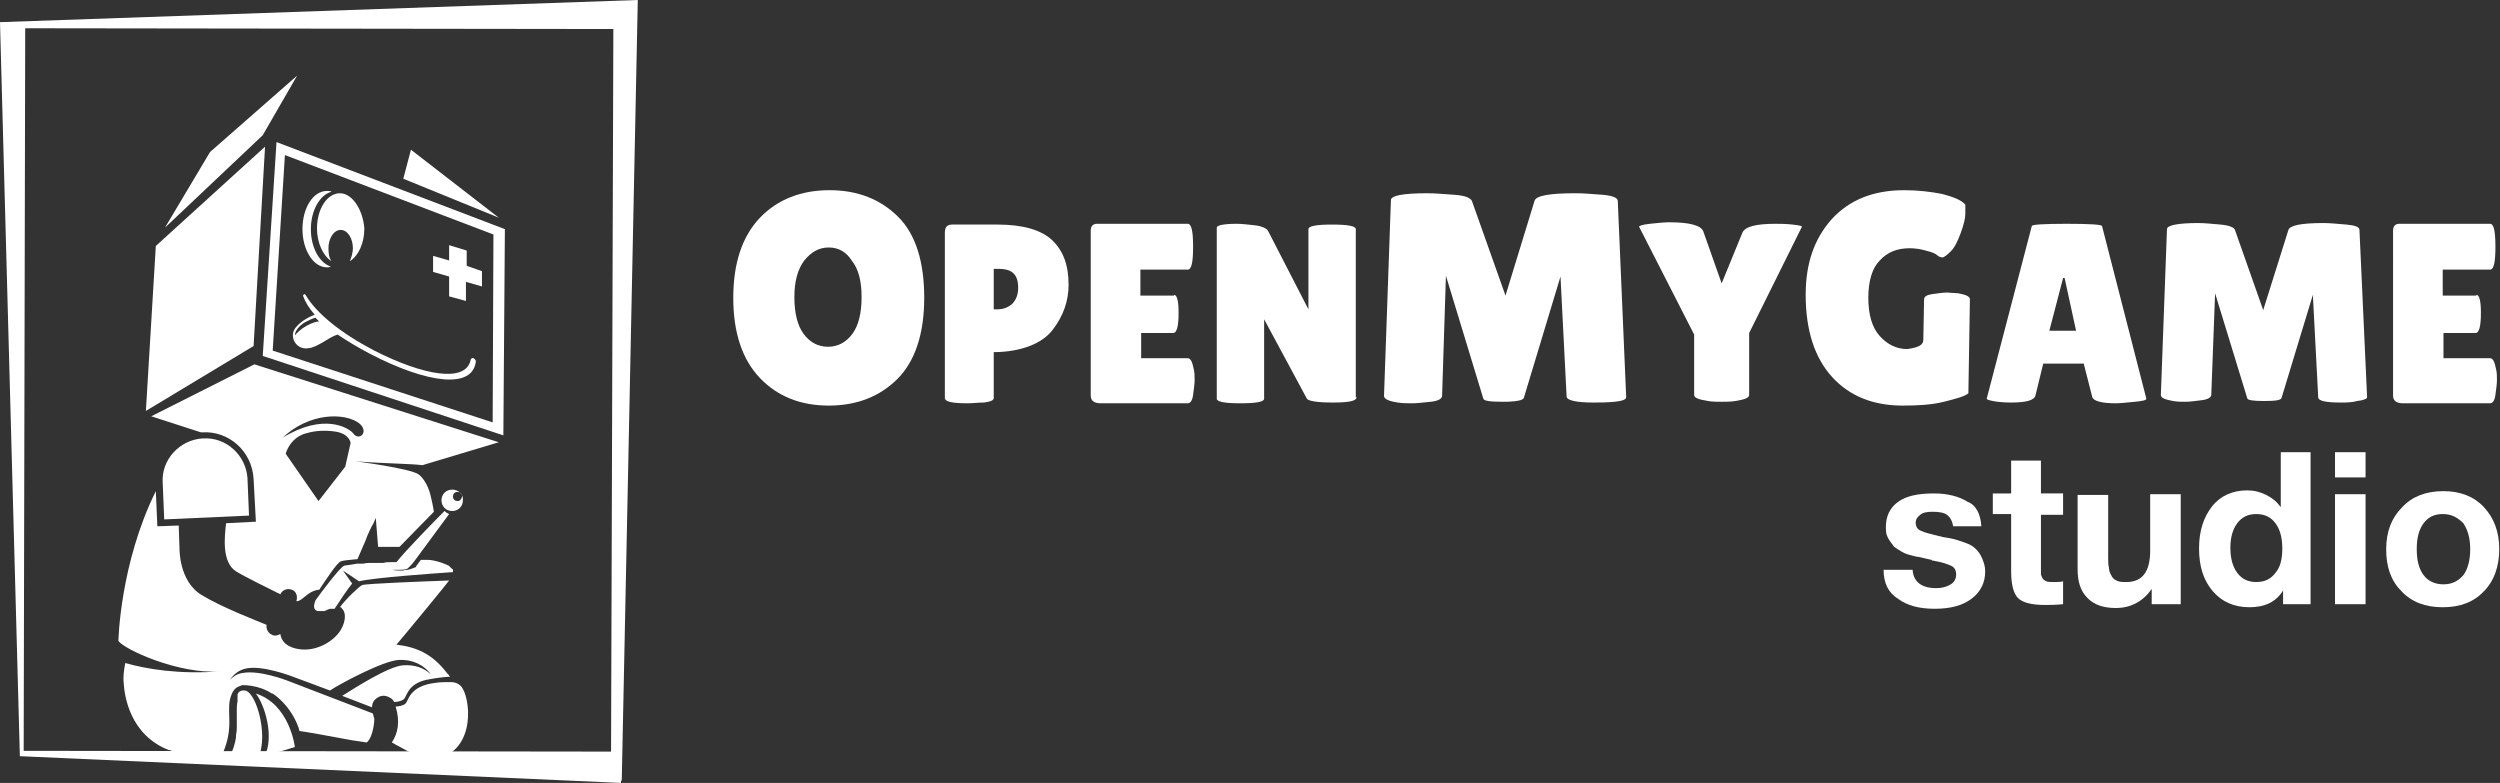
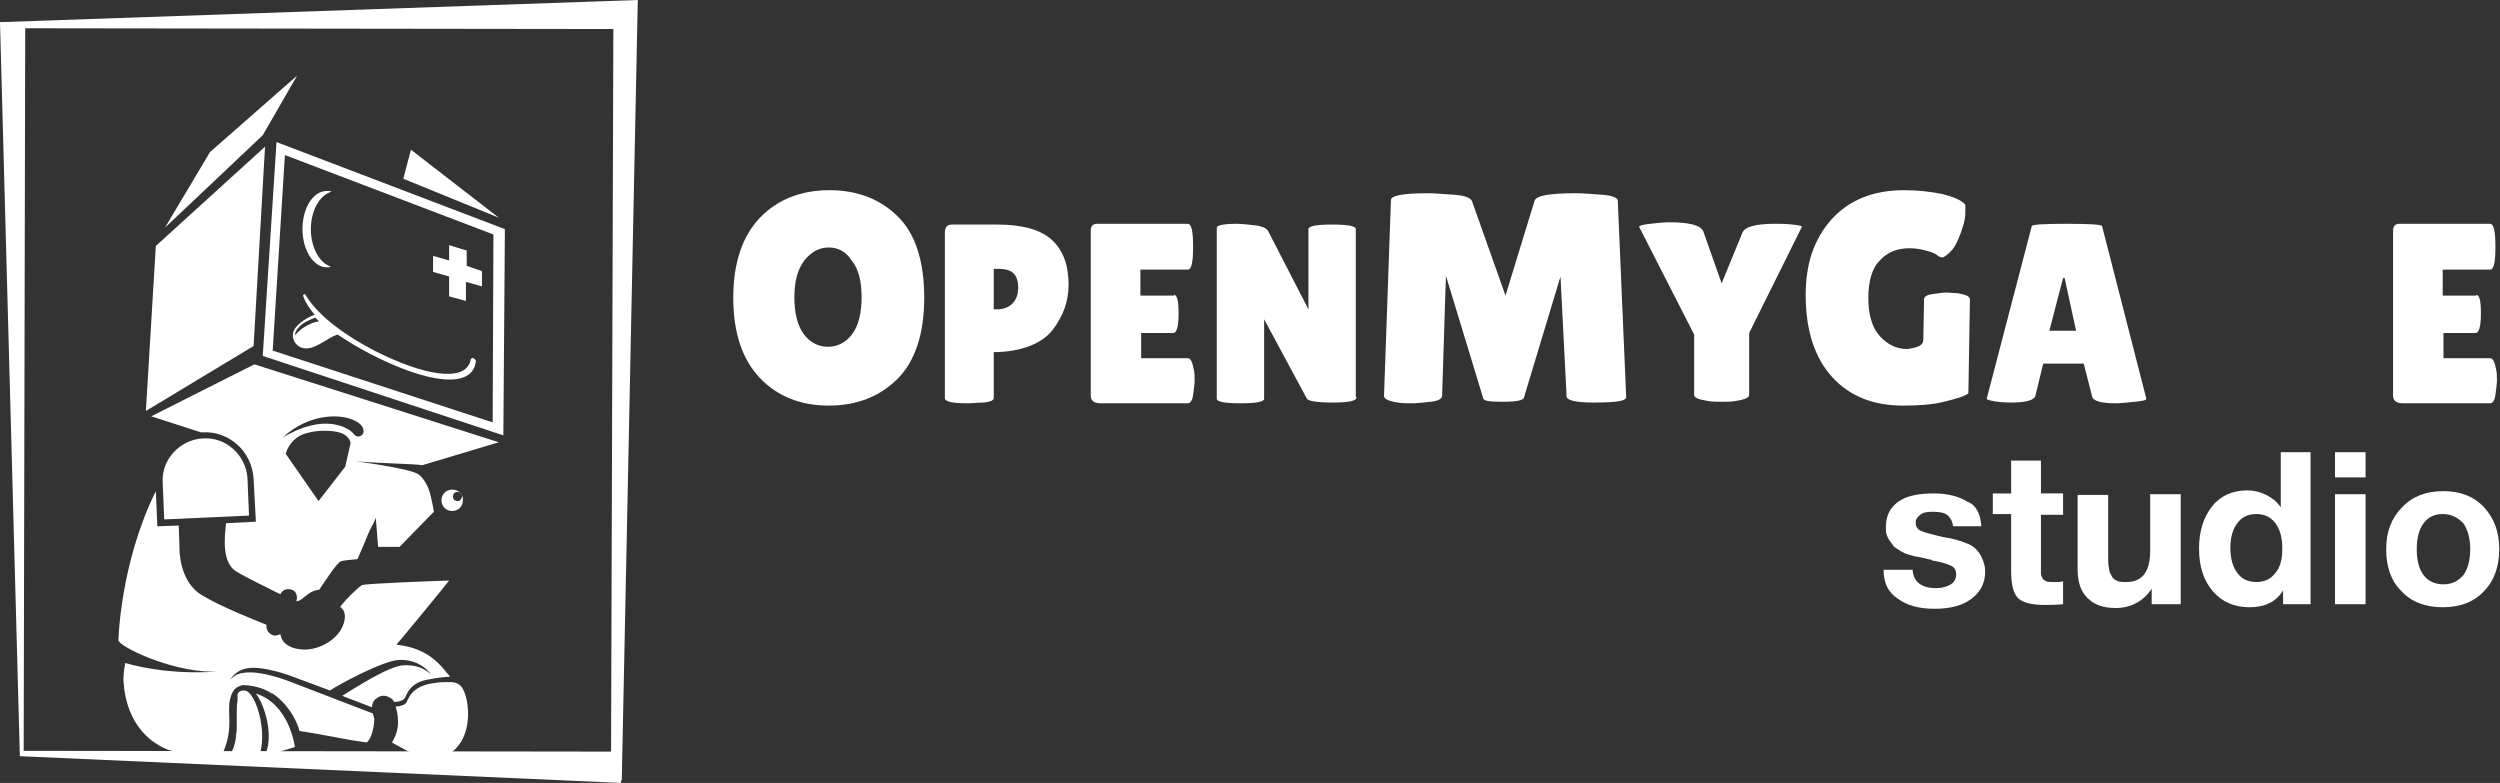
<svg xmlns="http://www.w3.org/2000/svg" version="1.1" id="Layer_1" x="0px" y="0px" width="327.3px" height="102.5px" viewBox="0 0 327.3 102.5" enable-background="new 0 0 327.3 102.5" xml:space="preserve">
  <rect x="0" y="0" width="327.3" height="102.5" fill="#333333" stroke="none" />
  <g>
    <g>
      <g>
        <path fill="#FFFFFF" d="M108.5,32.4c-1.3,0-2.3,0.6-3.2,1.7c-0.9,1.2-1.3,2.8-1.3,4.8c0,2.1,0.4,3.7,1.2,4.8     c0.8,1.1,1.9,1.7,3.2,1.7c1.3,0,2.4-0.6,3.2-1.7c0.8-1.1,1.2-2.7,1.2-4.8c0-2.1-0.4-3.7-1.3-4.8C110.8,33,109.8,32.4,108.5,32.4     L108.5,32.4z M108.5,53.1c-3.7,0-6.7-1.2-9-3.6c-2.3-2.4-3.5-5.9-3.5-10.5c0-4.6,1.2-8.1,3.5-10.5c2.3-2.4,5.4-3.6,9.1-3.6     c3.7,0,6.7,1.2,9,3.5c2.3,2.3,3.4,5.9,3.4,10.6c0,4.7-1.2,8.3-3.5,10.6C115.2,51.9,112.2,53.1,108.5,53.1L108.5,53.1z" />
        <path fill="#FFFFFF" d="M130.1,35.2v5.3h0.4c0.8,0,1.4-0.2,2-0.7c0.5-0.5,0.8-1.2,0.8-2.1c0-0.9-0.2-1.5-0.6-1.9     c-0.4-0.4-1-0.6-2-0.6H130.1L130.1,35.2z M126.7,52.8c-2,0-3-0.2-3-0.7V30.5c0-0.8,0.3-1.1,1-1.1h5.9c3.3,0,5.7,0.7,7.1,2     c1.5,1.4,2.2,3.3,2.2,5.9c0,2.1-0.7,4.1-2.1,5.9c-0.7,0.9-1.7,1.6-3,2.1c-1.3,0.5-2.9,0.8-4.7,0.8v6c0,0.3-0.4,0.5-1.3,0.6     C128.1,52.7,127.3,52.8,126.7,52.8L126.7,52.8z" />
        <path fill="#FFFFFF" d="M153.7,38.6c0.4,0,0.6,0.8,0.6,2.3c0,0.5,0,1-0.1,1.7c-0.1,0.6-0.3,1-0.6,1h-4.2v3.3h6.1     c0.4,0,0.6,0.5,0.8,1.5c0.1,0.4,0.1,0.9,0.1,1.4c0,0.5-0.1,1.1-0.2,1.9c-0.1,0.8-0.4,1.1-0.7,1.1h-11.4c-0.8,0-1.3-0.3-1.3-1     V30.2c0-0.6,0.3-0.9,0.8-0.9h11.9c0.5,0,0.7,1,0.7,3c0,2-0.2,3-0.7,3h-6.2v3.4H153.7L153.7,38.6z" />
        <path fill="#FFFFFF" d="M177.6,52c0,0.5-1,0.7-3.1,0.7c-2.1,0-3.2-0.2-3.4-0.5l-5.6-10.4v10.4c0,0.4-1,0.6-3.1,0.6     c-2.1,0-3.1-0.2-3.1-0.6V29.8c0-0.3,0.9-0.5,2.6-0.5c0.7,0,1.5,0.1,2.4,0.2c0.9,0.1,1.5,0.4,1.7,0.7l5.3,10.3V30     c0-0.4,1-0.6,3.1-0.6c2.1,0,3.1,0.2,3.1,0.6V52L177.6,52z" />
        <path fill="#FFFFFF" d="M208.6,52.7c-2.3,0-3.5-0.3-3.5-0.8l-0.8-15.7l-4.8,15.9c-0.1,0.3-1,0.5-2.7,0.5c-1.7,0-2.5-0.1-2.6-0.4     l-4.9-16.1l-0.5,15.7c0,0.4-0.5,0.7-1.5,0.8c-1,0.1-1.8,0.2-2.4,0.2c-0.6,0-1.3,0-1.9-0.1c-1.3-0.2-1.9-0.5-1.8-1l0.9-25.5     c0-0.6,1.6-0.9,4.8-0.9c0.9,0,2.1,0.1,3.5,0.2c1.4,0.1,2.1,0.4,2.3,0.8l4.4,12.4l3.8-12.4c0.2-0.7,2-1,5.4-1c1,0,2.1,0.1,3.5,0.2     c1.3,0.1,2,0.4,2,0.8l1.1,25.7c0,0.3-0.5,0.5-1.5,0.6C210.3,52.7,209.4,52.7,208.6,52.7L208.6,52.7z" />
        <path fill="#FFFFFF" d="M228.1,30.5c0.3-0.8,1.7-1.2,4.3-1.2c0.6,0,1.4,0,2.3,0.1c0.9,0.1,1.3,0.2,1.2,0.3l-6.9,13.9v8.1     c0,0.4-0.6,0.6-1.8,0.8c-0.6,0.1-1.2,0.1-1.8,0.1c-0.6,0-1.2,0-1.8-0.1c-1.2-0.2-1.8-0.4-1.8-0.8v-7.9l-7.2-14.1     c-0.1-0.1,0.4-0.3,1.4-0.4c1-0.1,1.8-0.2,2.5-0.2c2.7,0,4.2,0.4,4.5,1.2l2.4,6.8L228.1,30.5L228.1,30.5z" />
        <path fill="#FFFFFF" d="M251.8,44.5l0.1-5.3c0-0.4,0.4-0.6,1.1-0.7c0.8-0.1,1.4-0.2,1.9-0.2l1.5,0.1c1,0.2,1.5,0.4,1.5,0.8     l-0.2,12.3c-0.5,0.4-1.6,0.7-3.2,1.1c-1.6,0.4-3.4,0.5-5.4,0.5c-3.8,0-6.9-1.2-9.2-3.7c-2.3-2.5-3.5-6.1-3.5-10.8     c0-4.1,1.1-7.3,3.4-9.9c2.3-2.5,5.4-3.8,9.5-3.8c1.8,0,3.5,0.2,5,0.5c1.5,0.4,2.5,0.8,3,1.4c0,0.2,0,0.6,0,1.2     c0,0.6-0.2,1.4-0.6,2.5c-0.4,1.1-0.8,1.9-1.3,2.4c-0.5,0.5-0.9,0.8-1.1,0.8c-0.2,0-0.5-0.1-0.7-0.3c-0.2-0.2-0.7-0.4-1.5-0.6     c-0.7-0.2-1.4-0.3-2.1-0.3c-1.6,0-2.9,0.5-3.9,1.6c-1,1-1.5,2.7-1.5,4.9c0,2.2,0.5,3.9,1.5,5c1,1.1,2.2,1.7,3.6,1.7     C251.1,45.5,251.8,45.2,251.8,44.5L251.8,44.5z" />
        <path fill="#FFFFFF" d="M268.3,43.3h3.5l-1.5-6.9h-0.2L268.3,43.3L268.3,43.3z M277,52.8c-1.9,0-3-0.3-3.1-0.9l-1.1-4.3h-5.3     l-1,4.1c-0.1,0.7-1.2,1-3.2,1c-1.1,0-1.9-0.1-2.4-0.2c-0.5-0.1-0.8-0.2-0.8-0.3l5.9-22.6c0-0.2,1.5-0.3,4.6-0.3     c3,0,4.6,0.1,4.6,0.3l5.8,22.6c0,0.2-0.5,0.3-1.5,0.4C278.4,52.7,277.6,52.8,277,52.8L277,52.8z" />
-         <path fill="#FFFFFF" d="M306.5,52.7c-2,0-3-0.2-3-0.7l-0.7-13.4l-4.1,13.5c-0.1,0.3-0.8,0.4-2.3,0.4c-1.4,0-2.2-0.1-2.2-0.4     l-4.2-13.7l-0.5,13.3c0,0.3-0.4,0.6-1.3,0.7c-0.8,0.1-1.5,0.2-2.1,0.2c-0.5,0-1.1,0-1.6-0.1c-1.1-0.2-1.6-0.4-1.6-0.8l0.8-21.7     c0-0.5,1.4-0.8,4.1-0.8c0.8,0,1.8,0.1,2.9,0.2c1.2,0.1,1.8,0.4,1.9,0.7l3.7,10.5l3.3-10.5c0.2-0.6,1.7-0.9,4.6-0.9     c0.8,0,1.8,0.1,3,0.2c1.1,0.1,1.7,0.3,1.7,0.7l1,21.9c0,0.2-0.4,0.4-1.3,0.5C307.9,52.7,307.2,52.7,306.5,52.7L306.5,52.7z" />
        <path fill="#FFFFFF" d="M324.2,38.6c0.4,0,0.6,0.8,0.6,2.3c0,0.5,0,1-0.1,1.7c-0.1,0.6-0.3,1-0.6,1h-4.2v3.3h6.1     c0.4,0,0.6,0.5,0.8,1.5c0.1,0.4,0.1,0.9,0.1,1.4c0,0.5-0.1,1.1-0.2,1.9c-0.1,0.8-0.4,1.1-0.7,1.1h-11.4c-0.8,0-1.3-0.3-1.3-1     V30.2c0-0.6,0.3-0.9,0.8-0.9h11.9c0.5,0,0.7,1,0.7,3c0,2-0.2,3-0.7,3h-6.2v3.4H324.2L324.2,38.6z" />
      </g>
    </g>
    <g>
      <polygon fill="#FFFFFF" points="34.7,19.2 20.4,32.2 19.1,53.8 33.2,45.3 34.7,19.2   " />
      <polygon fill="#FFFFFF" points="38.9,9.9 27.5,19.9 21.6,29.8 34.4,17.7 38.9,9.9   " />
      <path fill="#FFFFFF" d="M64.5,55.3l-28.8-9.4l1.6-25.6l27.3,10.4L64.5,55.3L64.5,55.3z M36.2,18.6l-1.8,28L65.9,57l0.2-27    L36.2,18.6L36.2,18.6z" />
      <polygon fill="#FFFFFF" points="52.8,23.4 53.8,19.6 65.3,28.5 52.8,23.4   " />
      <path fill="#FFFFFF" d="M59.9,65.6c-0.3,0-0.6-0.2-0.6-0.6c0-0.3,0.2-0.6,0.6-0.6c0.3,0,0.6,0.2,0.6,0.6    C60.4,65.4,60.2,65.6,59.9,65.6L59.9,65.6z M59.2,64.1c-0.8,0-1.4,0.6-1.4,1.4c0,0.8,0.6,1.4,1.4,1.4c0.8,0,1.4-0.6,1.4-1.4    C60.7,64.7,60,64.1,59.2,64.1L59.2,64.1z" />
-       <path fill="#FFFFFF" d="M44.5,25.3c-1.7,0-3,2.1-3,4.6c0,1.9,0.8,3.6,1.9,4.3c-0.3-0.4-0.4-1-0.4-1.7c0-1.3,0.7-2.4,1.6-2.4    c0.9,0,1.6,1.1,1.6,2.4c0,0.6-0.2,1.2-0.4,1.7c1.1-0.7,1.9-2.3,1.9-4.3C47.5,27.4,46.1,25.3,44.5,25.3L44.5,25.3z" />
      <path fill="#FFFFFF" d="M40.7,30c0-2.5,1.2-4.5,2.7-4.9C43.3,25,43,25,42.8,25c-1.8,0-3.2,2.2-3.2,5c0,2.7,1.4,5,3.2,5    c0.2,0,0.3,0,0.5-0.1C41.8,34.4,40.7,32.4,40.7,30L40.7,30z" />
      <polygon fill="#FFFFFF" points="63.1,35.5 61.1,34.8 61.1,32.8 58.8,32.1 58.8,34.1 56.7,33.5 56.7,35.6 58.8,36.2 58.8,38.8     61,39.4 61,36.9 63.1,37.5 63.1,35.5   " />
      <path fill="#FFFFFF" d="M38.6,43.9c0,0,0-1,1.5-1.8c1-0.5,1.2-0.5,1.2-0.5l0.5,0.5C41.8,42,40,42.3,38.6,43.9L38.6,43.9z M62,46.9    C62,46.9,62,46.9,62,46.9c-0.2-0.1-0.4,0.1-0.4,0.3c-0.7,2.9-6.1,2-12.6-1.3c-4.4-2.3-7.6-4.9-9-7.3c-0.1-0.2-0.4,0-0.3,0.2    c0.3,0.8,0.8,1.6,1.5,2.4c-0.5,0.2-1.7,0.7-2.5,1.7c-0.9,1.1,0,2.9,1.6,2.7c1.3-0.1,2.8-1.5,3.9-1.8c1.2,0.8,2.5,1.6,4.2,2.5    c7.5,3.9,13.5,4.7,13.9,1C62.3,47.2,62.2,47,62,46.9L62,46.9z" />
      <path fill="#FFFFFF" d="M46.3,56.8C45.7,56,42.4,54,37,57.3c3.5-3.3,8.1-3.3,10-1.9c0.4,0.3,0.6,0.7,0.6,1    C47.6,57.2,46.7,57.4,46.3,56.8L46.3,56.8z M45.2,61.1l-3.5,4.5l-4.3-6.2l0,0c0.4-1.3,1.4-2.4,2.8-2.7c1-0.3,2.3-0.4,3.7-0.2    c1.9,0.3,2,1.5,2,1.5L45.2,61.1L45.2,61.1z M54.8,62.1c-1.2-0.8-8.2-1.7-8.2-1.7c3.9,0.3,7.2,0.3,8.7,0.5l10-3l-32-10.2l-13.5,6.8    l6.5,2.1c0,0,0.1,0,0.1,0l0.1,0c3.5-0.2,6.5,2.5,6.7,6.1l0.3,5.6l-3.9,0.2c-0.2,1.7-0.6,5.1,1.3,6.3c1.3,0.8,4.4,2.3,5.8,3l0,0    c0.3-0.6,0.9-0.8,1.5-0.6l0,0c0.6,0.2,0.8,0.9,0.6,1.5c0.2,0,0.3,0,0.6-0.2c0.5-0.3,1.2-1.2,2.4-1.3c0.8-1.2,2.3-3.5,2.8-3.7    c0.2-0.1,1-0.2,2.2-0.3l1-2.3c0.4-1.1,0.8-1.9,1.1-2.4l0.3-0.7l0.3,3.8l2.8,0l4.5-4.6c-0.1-0.8-0.3-1.5-0.4-2    C56.2,64,55.6,62.7,54.8,62.1L54.8,62.1z" />
      <path fill="#FFFFFF" d="M60.6,90.2C60.6,90.2,60.6,90.2,60.6,90.2c-0.3-0.6-0.9-0.9-1.6-0.9c-0.6,0-1.4,0-2,0.1H57    c-3.4,0.4-3.5,2.3-3.9,2.7c-0.3,0.3-1,0.4-1.3,0.4c0.6,2,0.3,3.5-0.5,4.7c0,0,3.1,1.8,4.7,2.3c0.1,0,0.2,0,0.3,0c0,0,0,0-0.1,0    C62.2,99,61.7,92.1,60.6,90.2L60.6,90.2z" />
      <path fill="#FFFFFF" d="M32,90.4c-0.1,0-0.1,0-0.2,0c-0.3,0-0.6,0.2-0.7,0.5c0,0,0,0,0,0c0,0,0,0.1,0,0.1c0,0,0,0,0,0    c0,0,0,0.1,0,0.1c0,0,0,0,0,0c0,0,0,0.1,0,0.1c0,0,0,0,0,0c0,0,0,0.1,0,0.1c0,0,0,0,0,0c0,0,0,0,0,0.1c0,0,0,0,0,0c0,0,0,0,0,0.1    c0,0,0,0,0,0.1c0,0,0,0,0,0.1c0,0,0,0.1,0,0.1c-0.1,0.4-0.1,0.9-0.1,1.3c0,0.1,0,0.1,0,0.2c0,0.1,0,0.3,0,0.4c0,0.1,0,0.1,0,0.2    c0,0.1,0,0.3,0,0.4c0,0.3,0,0.6,0,0.9c0,0.3,0,0.6-0.1,1c0,0.1,0,0.2,0,0.3c-0.1,0.8-0.4,1.8-1,2.9c0,0,0,0,0,0c0,0,0,0,0,0    c-0.1,0.2-0.1,0.4-0.1,0.5h3.6C35.5,97.2,33.6,90.4,32,90.4L32,90.4z" />
      <path fill="#FFFFFF" d="M34.6,99.1c1.3-0.5,3-1,4-1.3c0-0.1-0.7-5.6-5.1-7C34.6,92.2,36,96.4,34.6,99.1L34.6,99.1z" />
      <path fill="#FFFFFF" d="M32.6,67.5L21.5,68l-0.2-4.8c-0.2-3,2.2-5.6,5.2-5.8l0.1,0c3-0.2,5.6,2.2,5.8,5.2L32.6,67.5L32.6,67.5z" />
-       <path fill="#FFFFFF" d="M51.9,84.4c0.7-0.8,6.8-8.2,6.9-8.4c-2.9,0.1-10.9,0.4-11.4,0.6c-0.4,0.2-2.1,1.8-2.9,2.9c0,0,0.1,0,0.1,0    c0,0,0,0,0,0c0,0,0.1,0,0.1,0.1c0,0,0,0,0,0c0,0,0.1,0.1,0.1,0.1c0,0,0,0,0,0c0.5,0.5,0.5,1.6-0.2,2.8c-1,1.6-3.5,3-5.9,2.4    c-1.6-0.4-1.9-1.3-2-1.9c-0.3,0.2-0.8,0.3-1.1,0.1l0,0c-0.5-0.2-0.8-0.8-0.7-1.3c-1.2-0.5-5.9-2.3-8.5-3.9c-3-1.8-2.9-6.1-2.9-6.1    l-0.1-3l-2.8,0.1l-0.2-4.6c-4.7,9.5-4.9,19.6-4.9,19.6c0.7,1.1,7.9,4.4,13.3,4c-5.4,0.4-9.6-0.3-12.4-1.1c-0.2,1-0.3,2-0.2,2.7    c0.1,1.6,0.8,6.7,5.9,8.7c0,0,0.1,0,0.1,0c0.1,0,0.2,0.1,0.3,0.1c0.5,0.2,1.1,0.3,1.7,0.4c2.1,0.3,3.6,0.5,4.7,0.6c0,0,0,0,0-0.1    c1.8-3.7,0.8-5.6,1.2-7.6c0.1-0.4,0.3-1.2,0.9-1.6c0.2-0.1,0.4-0.2,0.7-0.3c0,0,0,0,0,0s2.1-0.1,3.9,1.1c0,0,0.1,0,0.1,0    s2.3,1.4,3.4,4.5c0,0.1,0.1,0.3,0.1,0.4c0.2,0,4.2,0.7,6.8,1.2l2,0.3c0.6-0.4,1-2,1-3.1c-0.1-0.4-0.2-0.7-0.2-0.7l-11.2-4.3    c0,0-3.6-1.4-5.8-1c-0.8,0.1-1.3,0.5-1.7,0.9c0.4-0.6,1.1-1.3,2.2-1.5c2.1-0.4,5.8,1,5.8,1l5.1,1.9c1-0.7,6.9-3.9,9-4    c1.7-0.1,3.3,0.6,4.2,1.9c-0.9-0.9-2.2-1.3-3.6-1.2c-1.9,0.1-6.4,3-8,4l3.9,1.5c0-0.3,0.1-0.8,0.5-1.1c0.7-0.6,1.4-0.5,2.1,0    c0.1,0.1,0.2,0.2,0.3,0.4c0.4,0,1-0.1,1.3-0.4c0.4-0.4,0.5-2.2,3.5-2.6c0.4-0.1,1.9-0.3,2.5-0.3c-0.1-0.2-0.2-0.3-0.4-0.5    C56.6,85.6,54.5,84.7,51.9,84.4L51.9,84.4z" />
-       <path fill="#FFFFFF" d="M59.3,74.9L59.3,74.9C59.3,74.9,59.3,74.9,59.3,74.9c0-0.1,0-0.1,0-0.1c0,0,0,0,0-0.1c0,0,0,0,0,0    c0,0,0,0,0-0.1c0,0,0,0,0,0c0,0,0-0.1-0.1-0.1c0,0,0,0,0,0c0,0,0,0-0.1-0.1c0,0,0,0,0,0c0,0-0.1-0.1-0.1-0.1c0,0,0,0,0,0    c0,0-0.1-0.1-0.1-0.1c0,0,0,0,0,0c0,0-0.1-0.1-0.1-0.1c0,0,0,0,0,0c0,0-0.1-0.1-0.2-0.1c0,0,0,0,0,0c-0.1,0-0.1-0.1-0.2-0.1    c-1.2-0.5-2-0.6-2.4-0.6c-0.1,0-0.4,0-0.9,0l-0.6,0.8c0,0.1-0.1,0.2-0.2,0.2c-0.2,0.1-0.5,0.2-0.9,0.3c-0.2,0-0.4,0-0.6,0.1    c-0.6,0-1.1,0-1.4-0.1c0.1,0,0.3,0,0.5,0c0.2,0,0.3,0,0.5,0c0.6,0,1-0.1,1.1-0.3h0l0.1-0.1l0.1-0.1c0,0,0,0,0,0l0.2-0.2    c0,0,0,0,0,0l0.4-0.5c0,0,0,0,0,0l4.5-6.1c-0.2-0.1-0.4-0.2-0.6-0.4c-1.7,1.7-5,5.1-6.3,6.7c-0.1,0-0.1,0-0.2,0c0,0-0.1,0-0.1,0    c-0.1,0-0.3,0-0.4,0c0,0-0.1,0-0.1,0c-0.3,0-0.6,0-0.9,0.1c0,0-0.1,0-0.1,0c-0.1,0-0.3,0-0.4,0c0,0,0,0-0.1,0c-0.2,0-0.3,0-0.5,0    c0,0,0,0-0.1,0c-0.1,0-0.3,0-0.4,0c0,0,0,0-0.1,0c-0.3,0-0.6,0-0.9,0.1c0,0,0,0-0.1,0c-0.1,0-0.2,0-0.3,0c0,0,0,0-0.1,0    c-0.1,0-0.3,0-0.4,0C45.7,74,45.1,74,45,74.1c-0.5,0.2-3,3.5-3.7,4.5c0,0.1-0.1,0.2-0.1,0.3c-0.2,0.7,0,1,0.4,1.1c0,0,0.1,0,0.1,0    c0,0,0,0,0,0c0,0,0.1,0,0.1,0c0,0,0,0,0,0c0,0,0.1,0,0.1,0c0,0,0,0,0,0c0.1,0,0.1,0,0.2,0c0,0,0.1,0,0.1,0c0,0,0,0,0,0    c0,0,0.1,0,0.1,0c0,0,0,0,0,0c0,0,0.1,0,0.1,0c0,0,0,0,0,0c0,0,0.1,0,0.1,0c0,0,0,0,0,0c0.2-0.1,0.4-0.2,0.7-0.3l0,0    c0,0,0.1,0,0.1,0c0,0,0,0,0,0c0,0,0.1,0,0.1,0c0,0,0,0,0,0c0,0,0.1,0,0.1,0c0,0,0,0,0,0c0,0,0.1,0,0.1,0c0,0,0,0,0,0    c0.1,0,0.1,0,0.2,0l0,0c0.6-0.9,1.7-2.6,2.3-3.3l-1.2-1.7l2.1,1.4C49.2,75.6,56.5,75.1,59.3,74.9L59.3,74.9z" />
+       <path fill="#FFFFFF" d="M51.9,84.4c0.7-0.8,6.8-8.2,6.9-8.4c-2.9,0.1-10.9,0.4-11.4,0.6c-0.4,0.2-2.1,1.8-2.9,2.9c0,0,0.1,0,0.1,0    c0,0,0,0,0,0c0,0,0.1,0,0.1,0.1c0,0,0,0,0,0c0,0,0.1,0.1,0.1,0.1c0,0,0,0,0,0c0.5,0.5,0.5,1.6-0.2,2.8c-1,1.6-3.5,3-5.9,2.4    c-1.6-0.4-1.9-1.3-2-1.9c-0.3,0.2-0.8,0.3-1.1,0.1l0,0c-0.5-0.2-0.8-0.8-0.7-1.3c-1.2-0.5-5.9-2.3-8.5-3.9c-3-1.8-2.9-6.1-2.9-6.1    l-0.1-3l-2.8,0.1l-0.2-4.6c-4.7,9.5-4.9,19.6-4.9,19.6c0.7,1.1,7.9,4.4,13.3,4c-5.4,0.4-9.6-0.3-12.4-1.1c-0.2,1-0.3,2-0.2,2.7    c0.1,1.6,0.8,6.7,5.9,8.7c0,0,0.1,0,0.1,0c0.1,0,0.2,0.1,0.3,0.1c0.5,0.2,1.1,0.3,1.7,0.4c2.1,0.3,3.6,0.5,4.7,0.6c0,0,0,0,0-0.1    c1.8-3.7,0.8-5.6,1.2-7.6c0.1-0.4,0.3-1.2,0.9-1.6c0.2-0.1,0.4-0.2,0.7-0.3c0,0,0,0,0,0s2.1-0.1,3.9,1.1c0,0,0.1,0,0.1,0    s2.3,1.4,3.4,4.5c0,0.1,0.1,0.3,0.1,0.4c0.2,0,4.2,0.7,6.8,1.2l2,0.3c0.6-0.4,1-2,1-3.1c-0.1-0.4-0.2-0.7-0.2-0.7l-11.2-4.3    c0,0-3.6-1.4-5.8-1c-0.8,0.1-1.3,0.5-1.7,0.9c0.4-0.6,1.1-1.3,2.2-1.5c2.1-0.4,5.8,1,5.8,1l5.1,1.9c1-0.7,6.9-3.9,9-4    c1.7-0.1,3.3,0.6,4.2,1.9c-0.9-0.9-2.2-1.3-3.6-1.2c-1.9,0.1-6.4,3-8,4l3.9,1.5c0-0.3,0.1-0.8,0.5-1.1c0.7-0.6,1.4-0.5,2.1,0    c0.1,0.1,0.2,0.2,0.3,0.4c0.4,0,1-0.1,1.3-0.4c0.4-0.4,0.5-2.2,3.5-2.6c0.4-0.1,1.9-0.3,2.5-0.3c-0.1-0.2-0.2-0.3-0.4-0.5    C56.6,85.6,54.5,84.7,51.9,84.4z" />
      <path fill="#FFFFFF" d="M3.3,3.7l77,0.1L80,98.4L3.1,98.3L3.3,3.7L3.3,3.7z M83.5,0L0,2.9L2.6,99l78.7,3.5l0-0.3l0.1,0L83.5,0    L83.5,0z" />
    </g>
    <g>
      <path fill="#FFFFFF" d="M259.4,68.9h-3.7c-0.1-0.7-0.4-1.2-0.8-1.5c-0.4-0.3-1.1-0.4-1.9-0.4c-0.7,0-1.3,0.1-1.6,0.4    c-0.4,0.3-0.6,0.6-0.6,1c0,0.5,0.2,0.9,0.7,1.1c0.4,0.2,1.2,0.4,2.4,0.7c0.2,0,0.4,0.1,0.4,0.1c0.7,0.1,1.2,0.2,1.6,0.3    c0.4,0.1,0.9,0.3,1.5,0.5c0.6,0.2,1,0.5,1.3,0.8c0.3,0.3,0.6,0.7,0.8,1.2c0.2,0.5,0.4,1,0.4,1.7c0,1.5-0.6,2.7-1.8,3.6    c-1.2,0.9-2.8,1.3-4.8,1.3c-2,0-3.6-0.4-4.8-1.3c-1.3-0.8-1.9-2.1-1.9-3.8h3.8c0.1,1.6,1.2,2.4,3.1,2.4c0.8,0,1.4-0.2,1.9-0.5    s0.7-0.8,0.7-1.3c0-0.5-0.2-0.9-0.6-1.1c-0.4-0.2-1.2-0.5-2.4-0.7c-0.1,0-0.2,0-0.2-0.1c-0.1,0-0.4-0.1-0.9-0.2    c-0.4-0.1-0.8-0.2-0.9-0.2c-0.2,0-0.5-0.1-0.9-0.2s-0.7-0.2-0.9-0.3c-0.2-0.1-0.4-0.2-0.7-0.4c-0.3-0.2-0.5-0.3-0.7-0.5    c-0.1-0.2-0.3-0.4-0.5-0.7c-0.2-0.3-0.3-0.5-0.4-0.8c-0.1-0.3-0.1-0.7-0.1-1c0-1.4,0.5-2.5,1.6-3.3c1.1-0.8,2.7-1.1,4.7-1.1    c1.8,0,3.3,0.4,4.4,1.1C258.7,66.1,259.3,67.3,259.4,68.9z" />
      <path fill="#FFFFFF" d="M270.1,64.7v2.7h-2.9v6.8c0,0.4,0,0.7,0,0.9c0,0.2,0.1,0.4,0.2,0.6c0.1,0.2,0.3,0.3,0.5,0.4    c0.2,0.1,0.6,0.1,1,0.1c0.5,0,0.9,0,1.2-0.1v3c-1,0.1-1.8,0.1-2.4,0.1c-1.7,0-2.9-0.3-3.5-0.9c-0.6-0.6-0.9-1.8-0.9-3.5v-7.5h-2.4    v-2.7h2.4v-4.3h3.9v4.3H270.1z" />
      <path fill="#FFFFFF" d="M285.5,64.7v14.4h-3.8v-2c-1.1,1.6-2.7,2.5-4.7,2.5c-1.6,0-2.8-0.4-3.7-1.3c-0.9-0.9-1.3-2.1-1.3-3.8v-9.7    h4v8.2c0,0.5,0,1,0.1,1.3c0,0.3,0.1,0.7,0.3,1c0.1,0.3,0.4,0.6,0.7,0.7c0.3,0.2,0.8,0.2,1.3,0.2c2.1,0,3.1-1.4,3.1-4.1v-7.4H285.5    z" />
      <path fill="#FFFFFF" d="M302.6,79.1h-3.7v-1.8c-0.9,1.5-2.4,2.2-4.4,2.2c-2,0-3.6-0.7-4.8-2.1c-1.2-1.4-1.8-3.2-1.8-5.6    c0-2.3,0.6-4.1,1.7-5.5c1.1-1.4,2.7-2.1,4.6-2.1c0.9,0,1.7,0.2,2.5,0.6c0.8,0.4,1.4,0.9,1.9,1.6v-7.2h3.9V79.1z M298.8,71.8    c0-1.4-0.3-2.5-0.9-3.3s-1.4-1.2-2.5-1.2c-1.1,0-1.9,0.4-2.5,1.2c-0.6,0.8-0.9,1.9-0.9,3.2c0,1.4,0.3,2.5,0.9,3.3    c0.6,0.8,1.4,1.2,2.5,1.2c1.1,0,1.9-0.4,2.5-1.2C298.5,74.3,298.8,73.3,298.8,71.8z" />
      <path fill="#FFFFFF" d="M309.7,59.2v3.3h-4v-3.3H309.7z M309.7,64.7v14.4h-4V64.7H309.7z" />
      <path fill="#FFFFFF" d="M319.9,64.3c2.2,0,4,0.7,5.3,2.1c1.3,1.4,2,3.2,2,5.5c0,2.3-0.7,4.2-2,5.5c-1.3,1.4-3.1,2.1-5.4,2.1    s-4.1-0.7-5.4-2.1c-1.4-1.4-2-3.2-2-5.5c0-2.3,0.7-4.1,2.1-5.5C315.8,65,317.6,64.3,319.9,64.3z M319.8,67.3    c-1.1,0-1.9,0.4-2.5,1.2c-0.6,0.8-0.9,1.9-0.9,3.4c0,1.5,0.3,2.6,0.9,3.4c0.6,0.8,1.5,1.2,2.6,1.2c1.1,0,1.9-0.4,2.6-1.2    c0.6-0.8,0.9-2,0.9-3.4c0-1.4-0.3-2.5-0.9-3.4C321.7,67.7,320.9,67.3,319.8,67.3z" />
    </g>
  </g>
</svg>